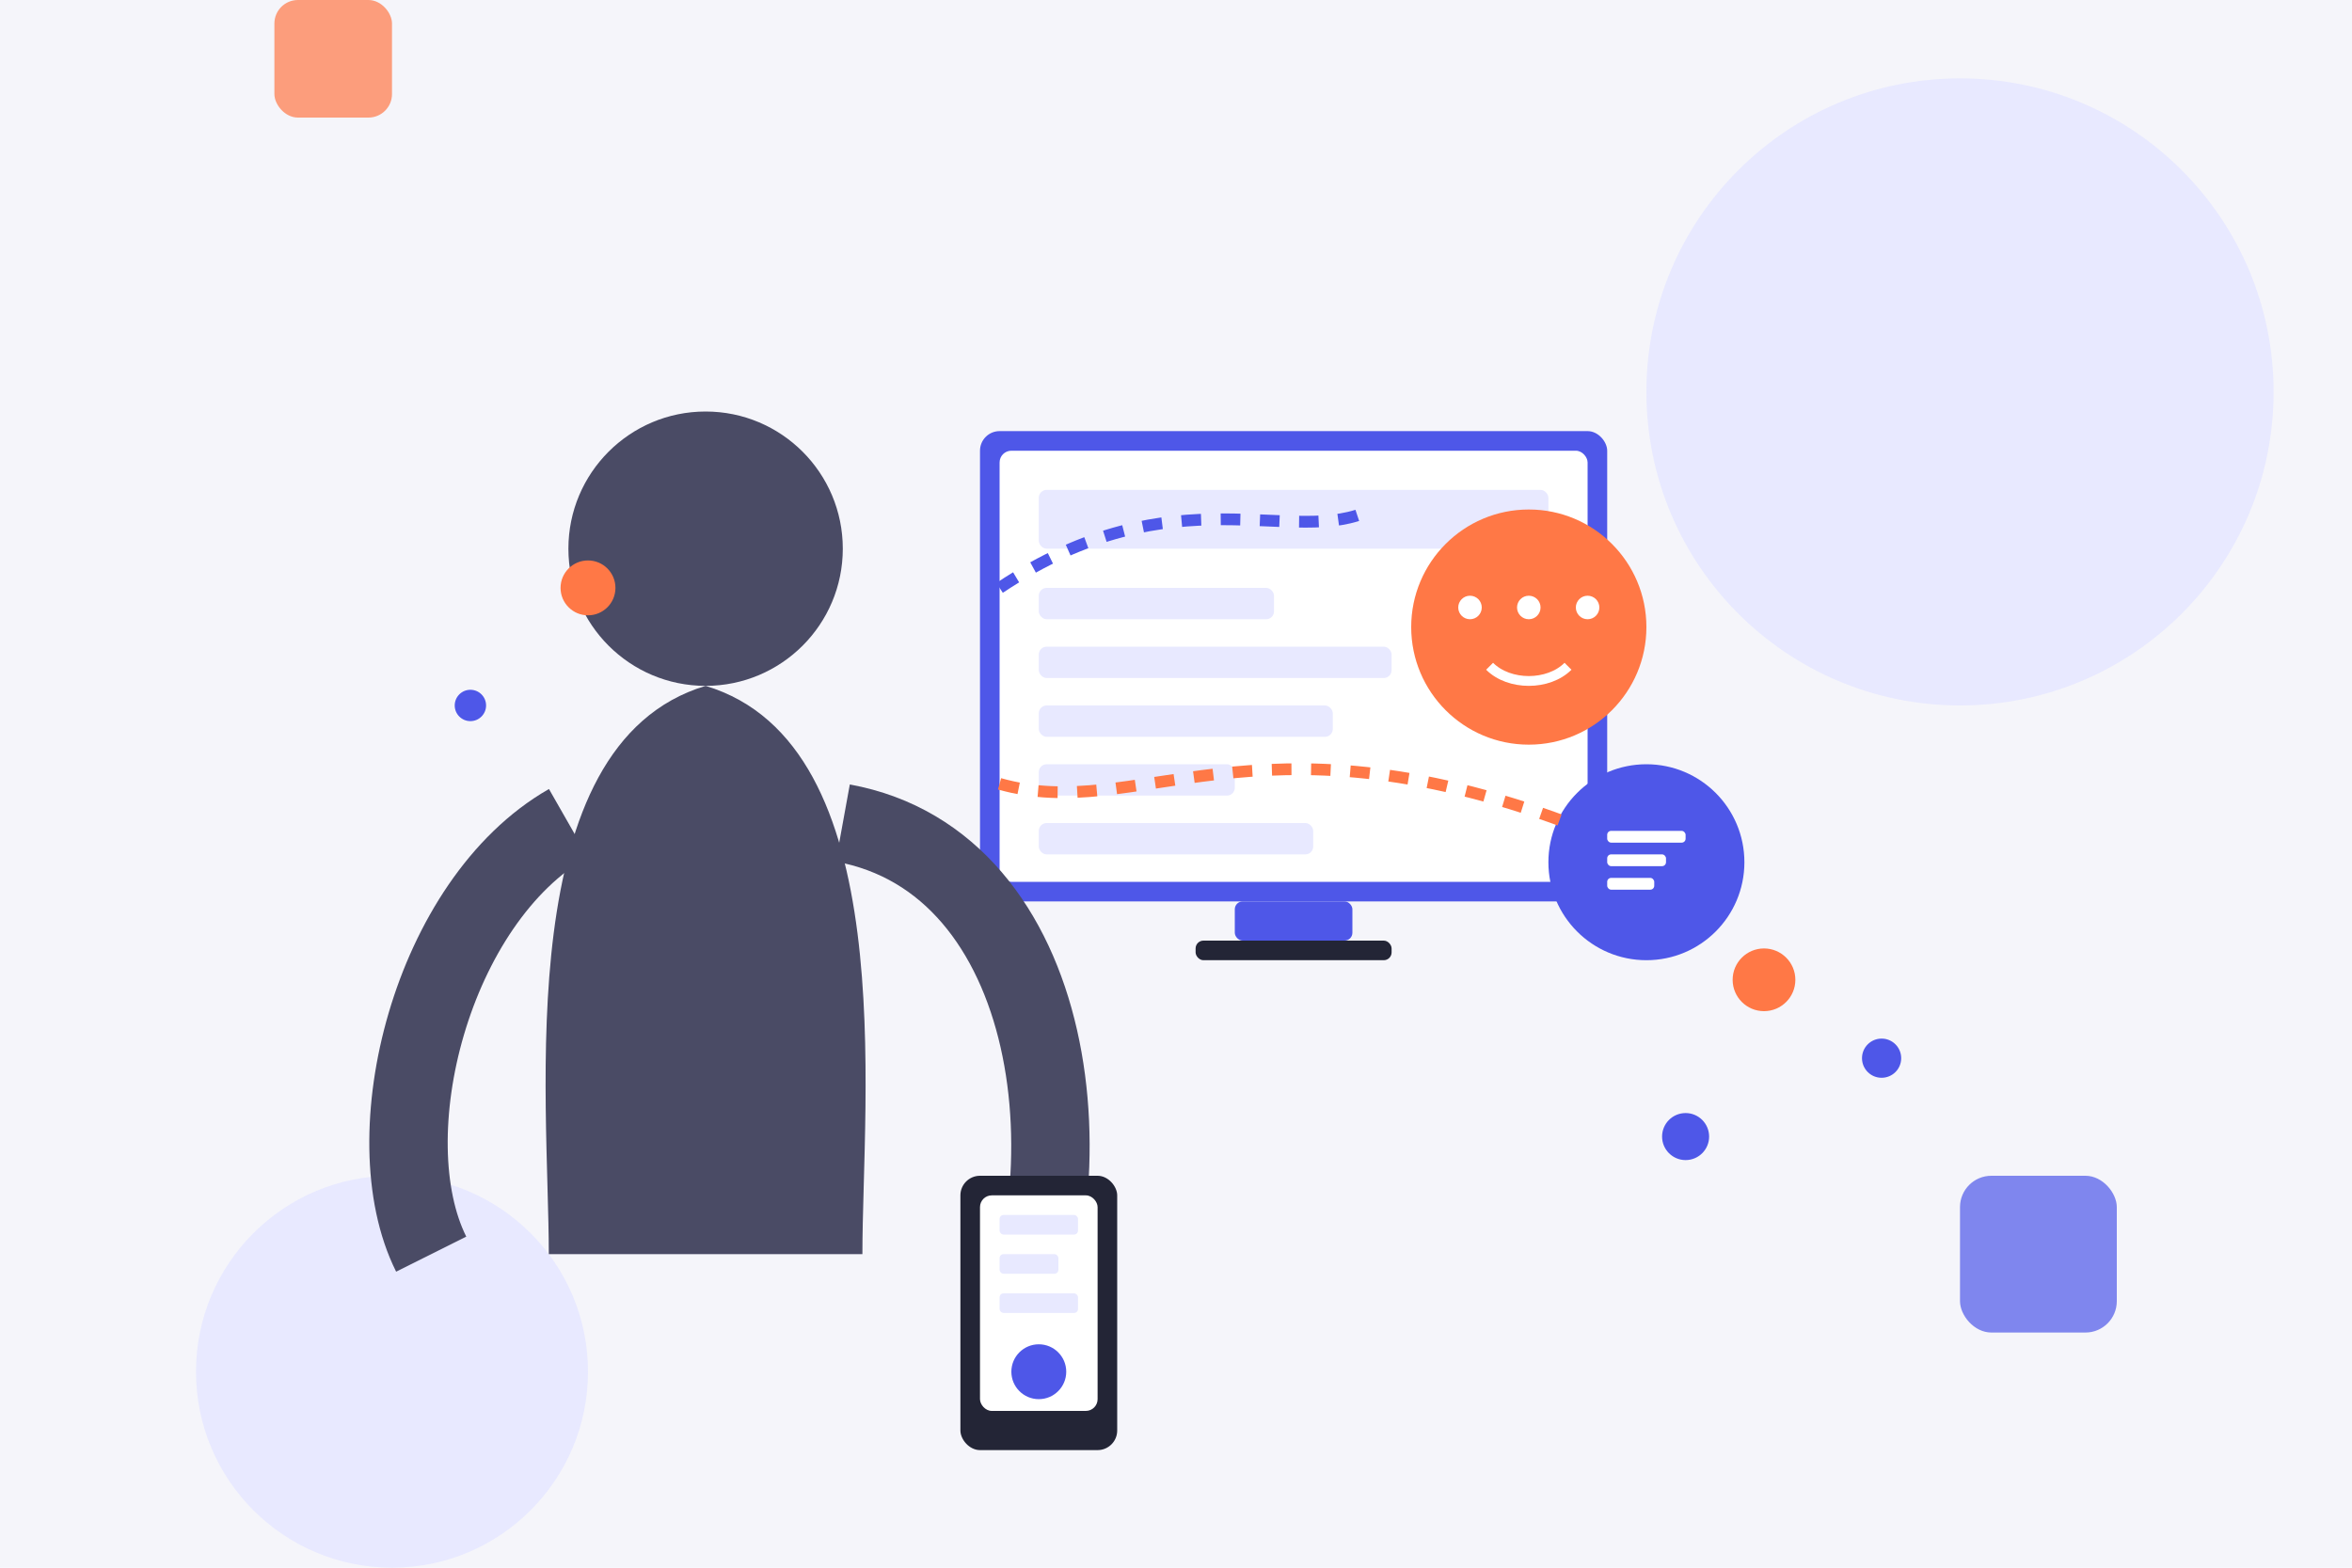
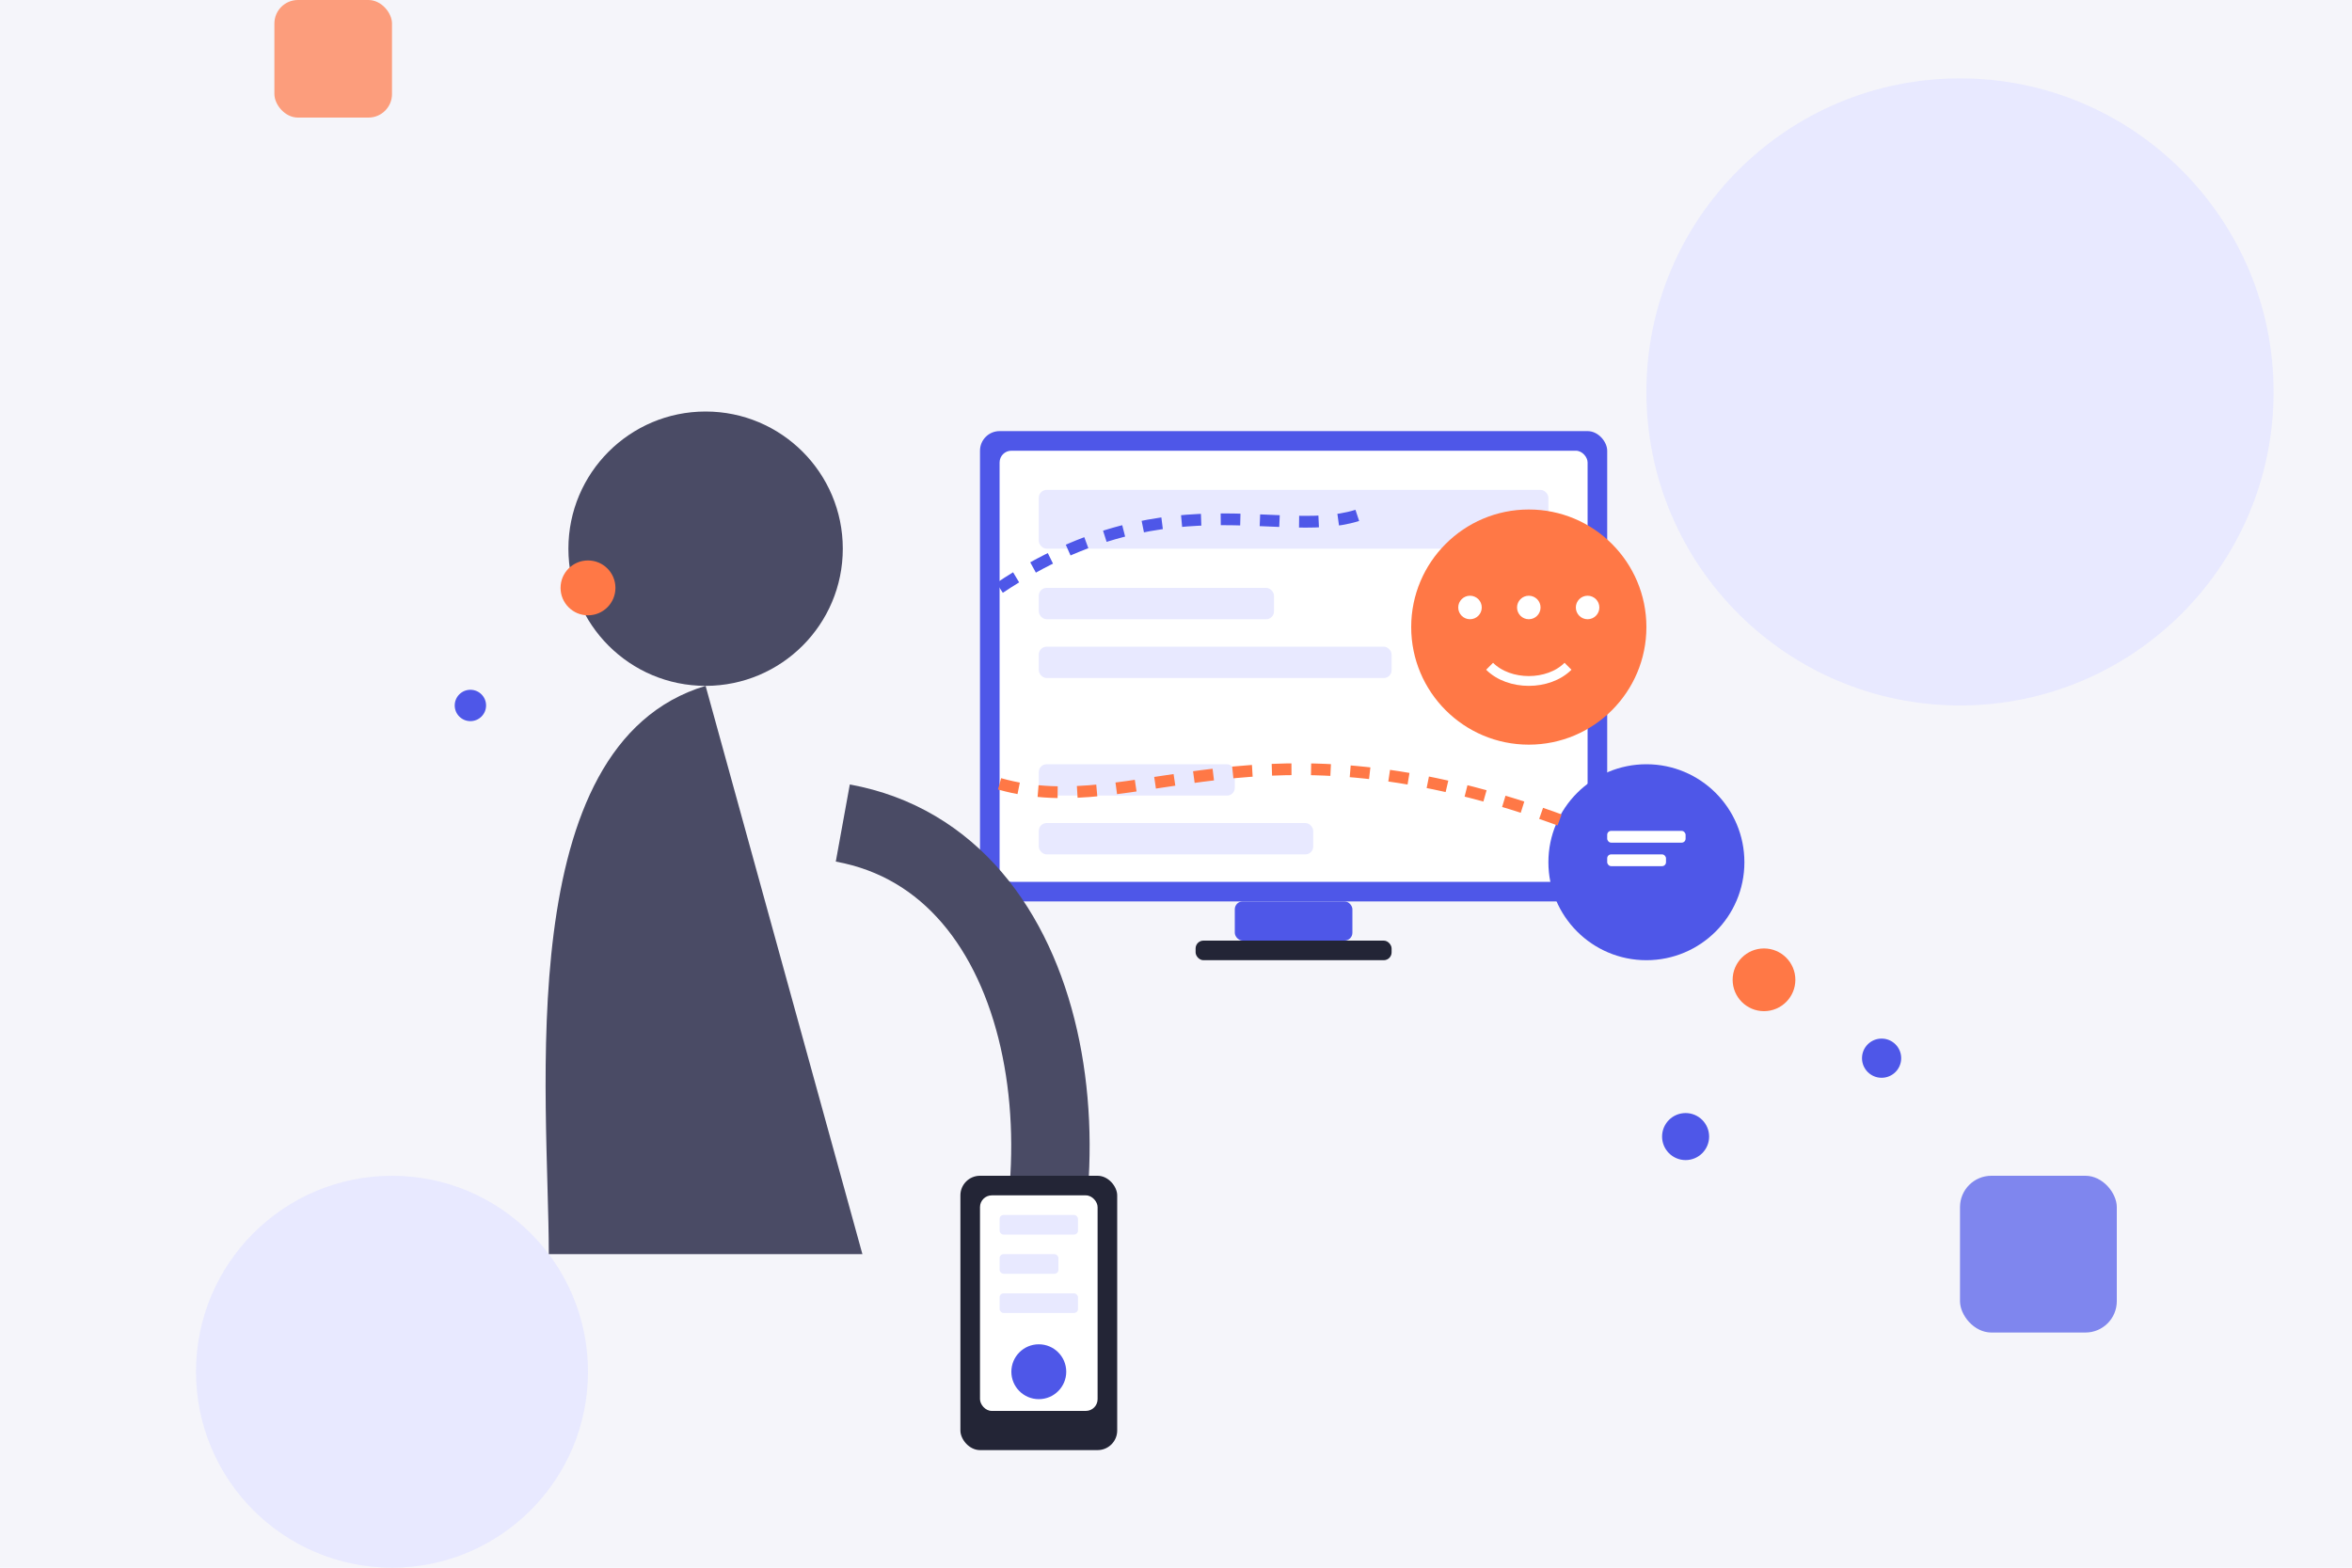
<svg xmlns="http://www.w3.org/2000/svg" width="600" height="400" viewBox="0 0 600 400">
  <rect x="0" y="0" width="600" height="400" fill="#f5f5fa" />
  <circle cx="500" cy="100" r="80" fill="#e8e9ff" />
  <circle cx="100" cy="350" r="50" fill="#e8e9ff" />
  <g transform="translate(330, 180)">
    <rect x="-80" y="-70" width="160" height="120" rx="5" fill="#4e57e8" />
    <rect x="-75" y="-65" width="150" height="110" rx="3" fill="#ffffff" />
    <rect x="-65" y="-55" width="130" height="15" rx="2" fill="#e8e9ff" />
    <rect x="-65" y="-30" width="60" height="8" rx="2" fill="#e8e9ff" />
    <rect x="-65" y="-15" width="90" height="8" rx="2" fill="#e8e9ff" />
-     <rect x="-65" y="0" width="75" height="8" rx="2" fill="#e8e9ff" />
    <rect x="-65" y="15" width="50" height="8" rx="2" fill="#e8e9ff" />
    <rect x="-65" y="30" width="70" height="8" rx="2" fill="#e8e9ff" />
    <rect x="-15" y="50" width="30" height="10" rx="2" fill="#4e57e8" />
    <rect x="-25" y="60" width="50" height="5" rx="2" fill="#232536" />
    <g transform="translate(60, -20)">
      <circle cx="0" cy="0" r="30" fill="#ff7846" />
      <circle cx="-15" cy="-5" r="3" fill="#ffffff" />
      <circle cx="0" cy="-5" r="3" fill="#ffffff" />
      <circle cx="15" cy="-5" r="3" fill="#ffffff" />
      <path d="M-10,10 C-5,15 5,15 10,10" stroke="#ffffff" stroke-width="2.5" fill="none" />
    </g>
    <g transform="translate(90, 40)">
      <circle cx="0" cy="0" r="25" fill="#4e57e8" />
      <rect x="-10" y="-8" width="20" height="3" rx="1" fill="#ffffff" />
      <rect x="-10" y="-2" width="15" height="3" rx="1" fill="#ffffff" />
-       <rect x="-10" y="4" width="12" height="3" rx="1" fill="#ffffff" />
    </g>
  </g>
  <g transform="translate(180, 200)">
    <circle cx="0" cy="-60" r="35" fill="#4a4b65" />
-     <path d="M0,-25 C-50,-10 -40,80 -40,120 L40,120 C40,80 50,-10 0,-25" fill="#4a4b65" />
-     <path d="M-35,10 C-70,30 -85,90 -70,120" stroke="#4a4b65" stroke-width="20" fill="none" />
+     <path d="M0,-25 C-50,-10 -40,80 -40,120 L40,120 " fill="#4a4b65" />
    <path d="M35,10 C90,20 100,100 75,150" stroke="#4a4b65" stroke-width="20" fill="none" />
    <rect x="65" y="100" width="40" height="70" rx="5" fill="#232536" />
    <rect x="70" y="105" width="30" height="55" rx="3" fill="#ffffff" />
    <rect x="75" y="110" width="20" height="5" rx="1" fill="#e8e9ff" />
    <rect x="75" y="120" width="15" height="5" rx="1" fill="#e8e9ff" />
    <rect x="75" y="130" width="20" height="5" rx="1" fill="#e8e9ff" />
    <circle cx="85" cy="150" r="7" fill="#4e57e8" />
  </g>
  <path d="M255,150 C300,120 330,140 350,130" stroke="#4e57e8" stroke-width="3" stroke-dasharray="5,5" fill="none" />
  <path d="M255,200 C290,210 320,180 400,210" stroke="#ff7846" stroke-width="3" stroke-dasharray="5,5" fill="none" />
  <circle cx="450" cy="250" r="8" fill="#ff7846" />
  <circle cx="480" cy="270" r="5" fill="#4e57e8" />
  <circle cx="430" cy="290" r="6" fill="#4e57e8" />
  <circle cx="150" cy="150" r="7" fill="#ff7846" />
  <circle cx="120" cy="180" r="4" fill="#4e57e8" />
  <rect x="500" y="300" width="40" height="40" rx="8" fill="#4e57e8" opacity="0.7" />
  <rect x="70" cy="100" width="30" height="30" rx="6" fill="#ff7846" opacity="0.7" />
</svg>